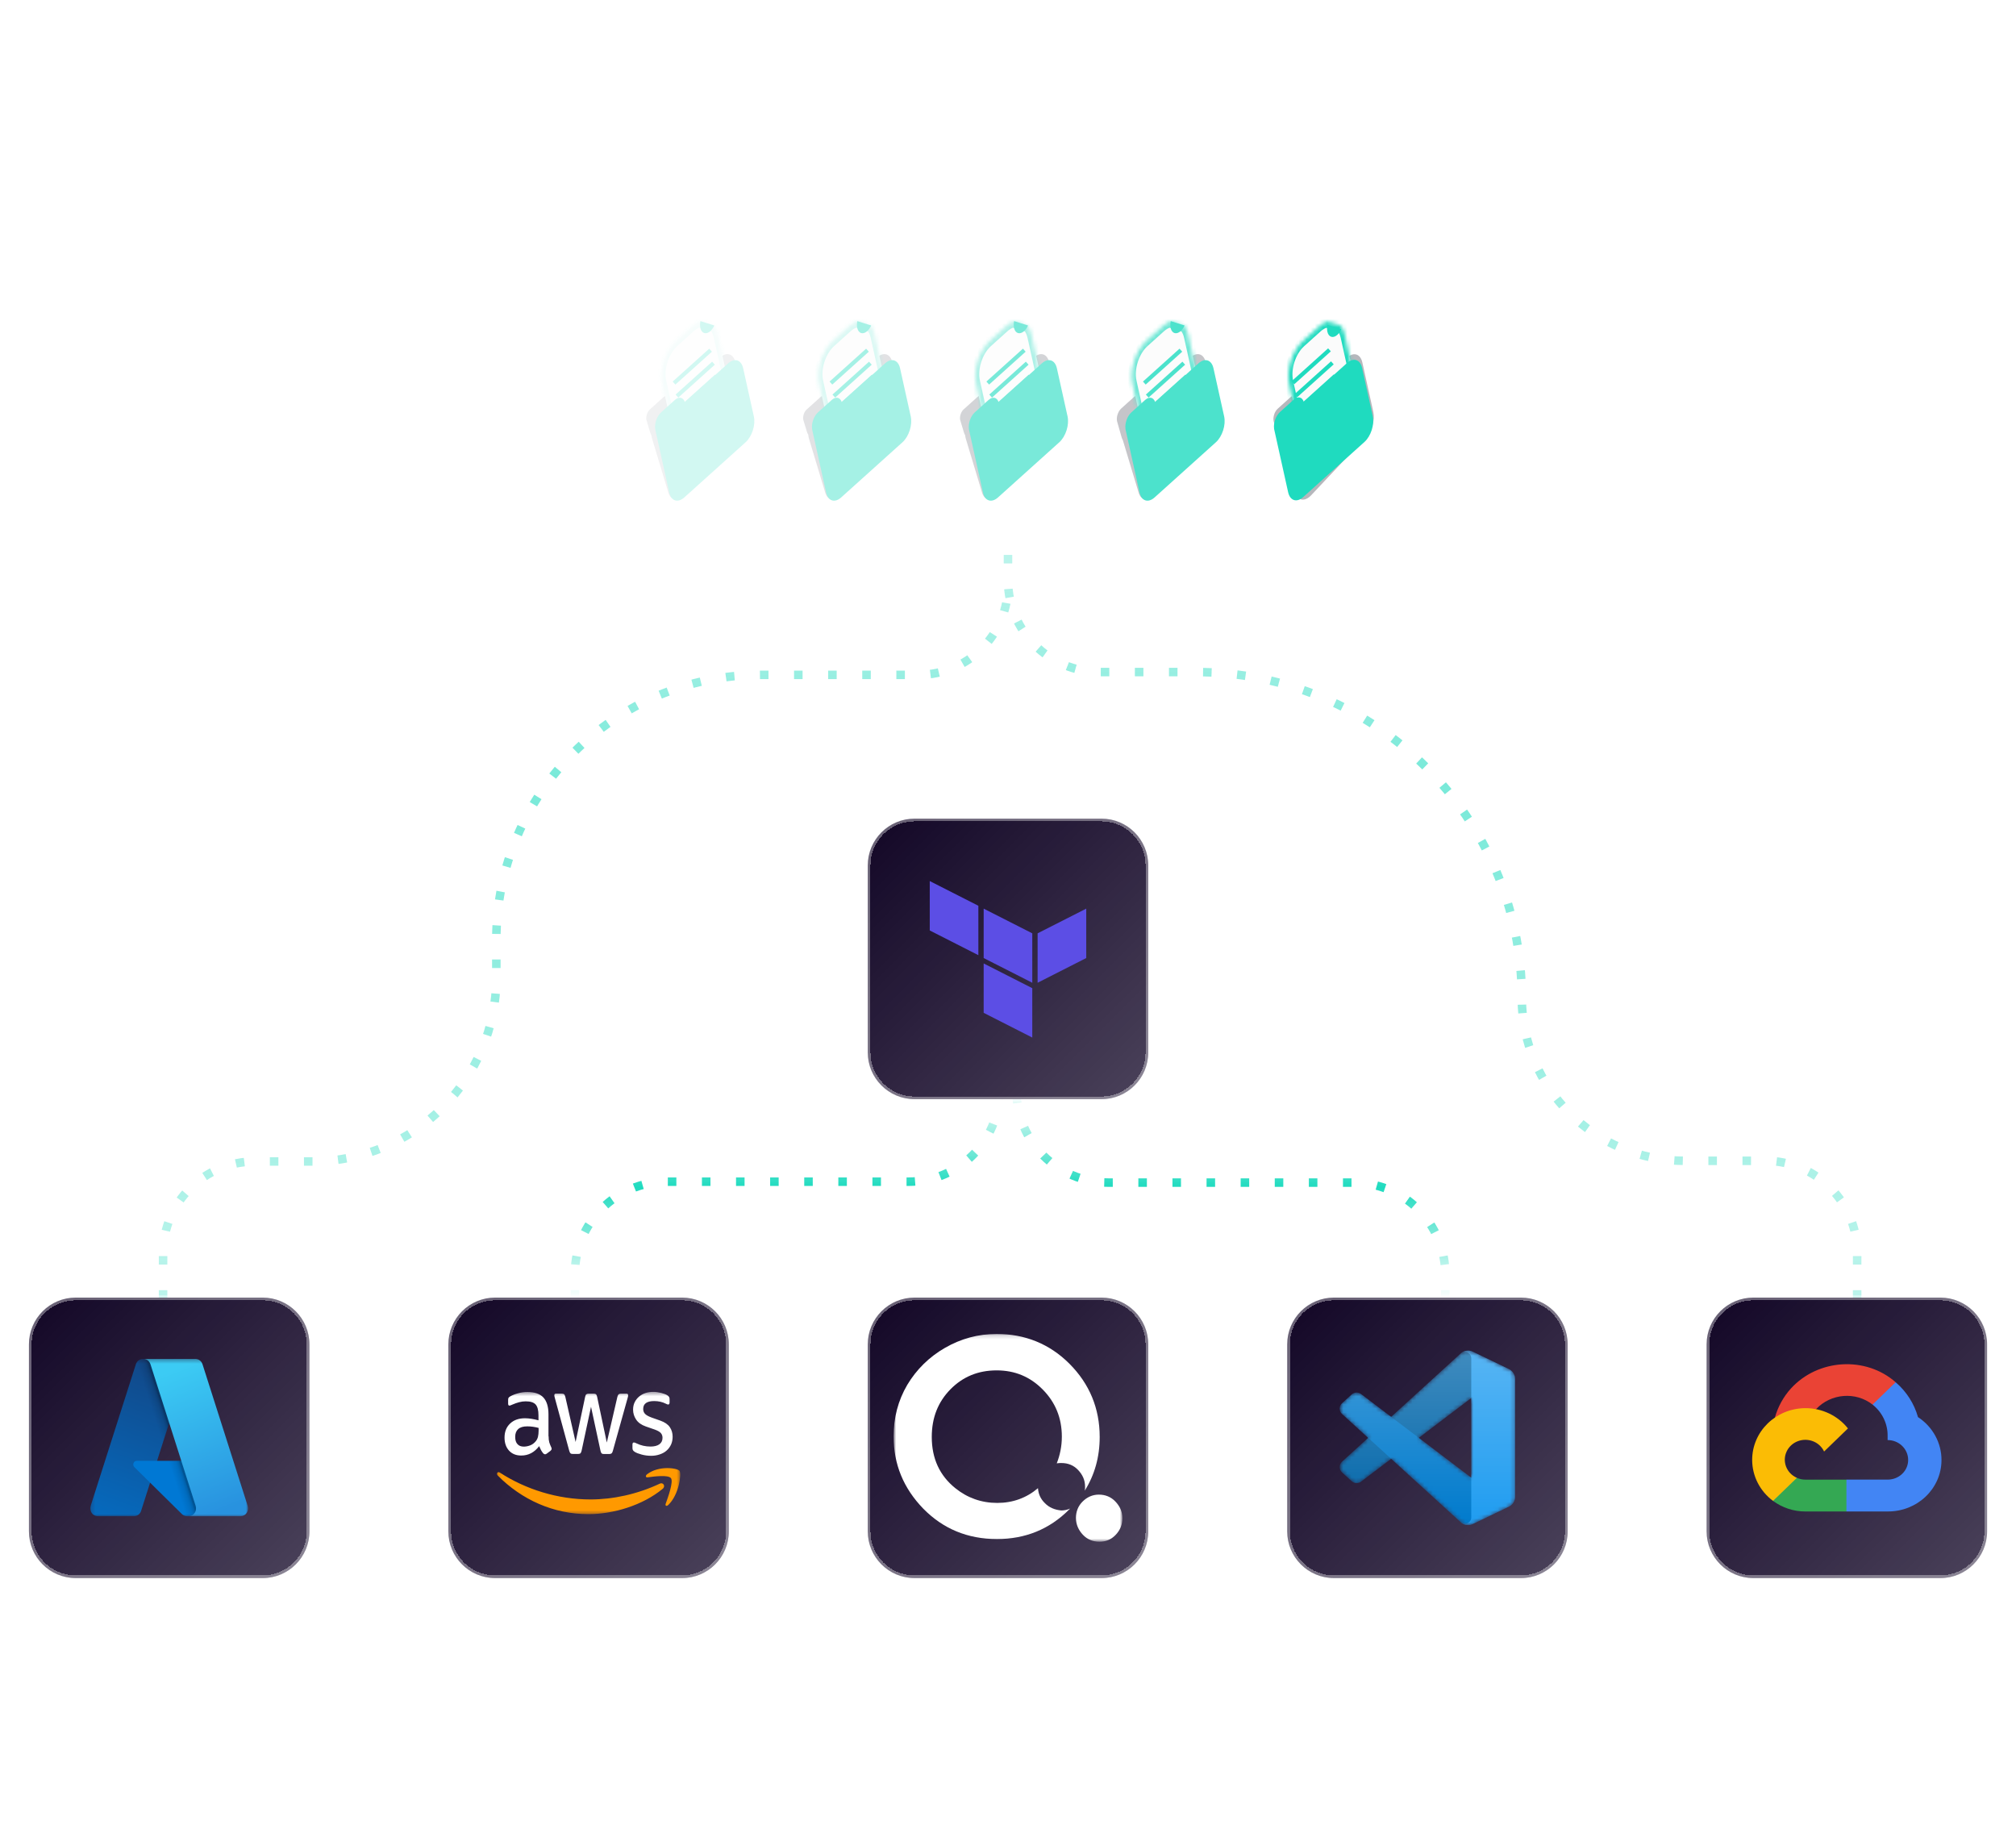
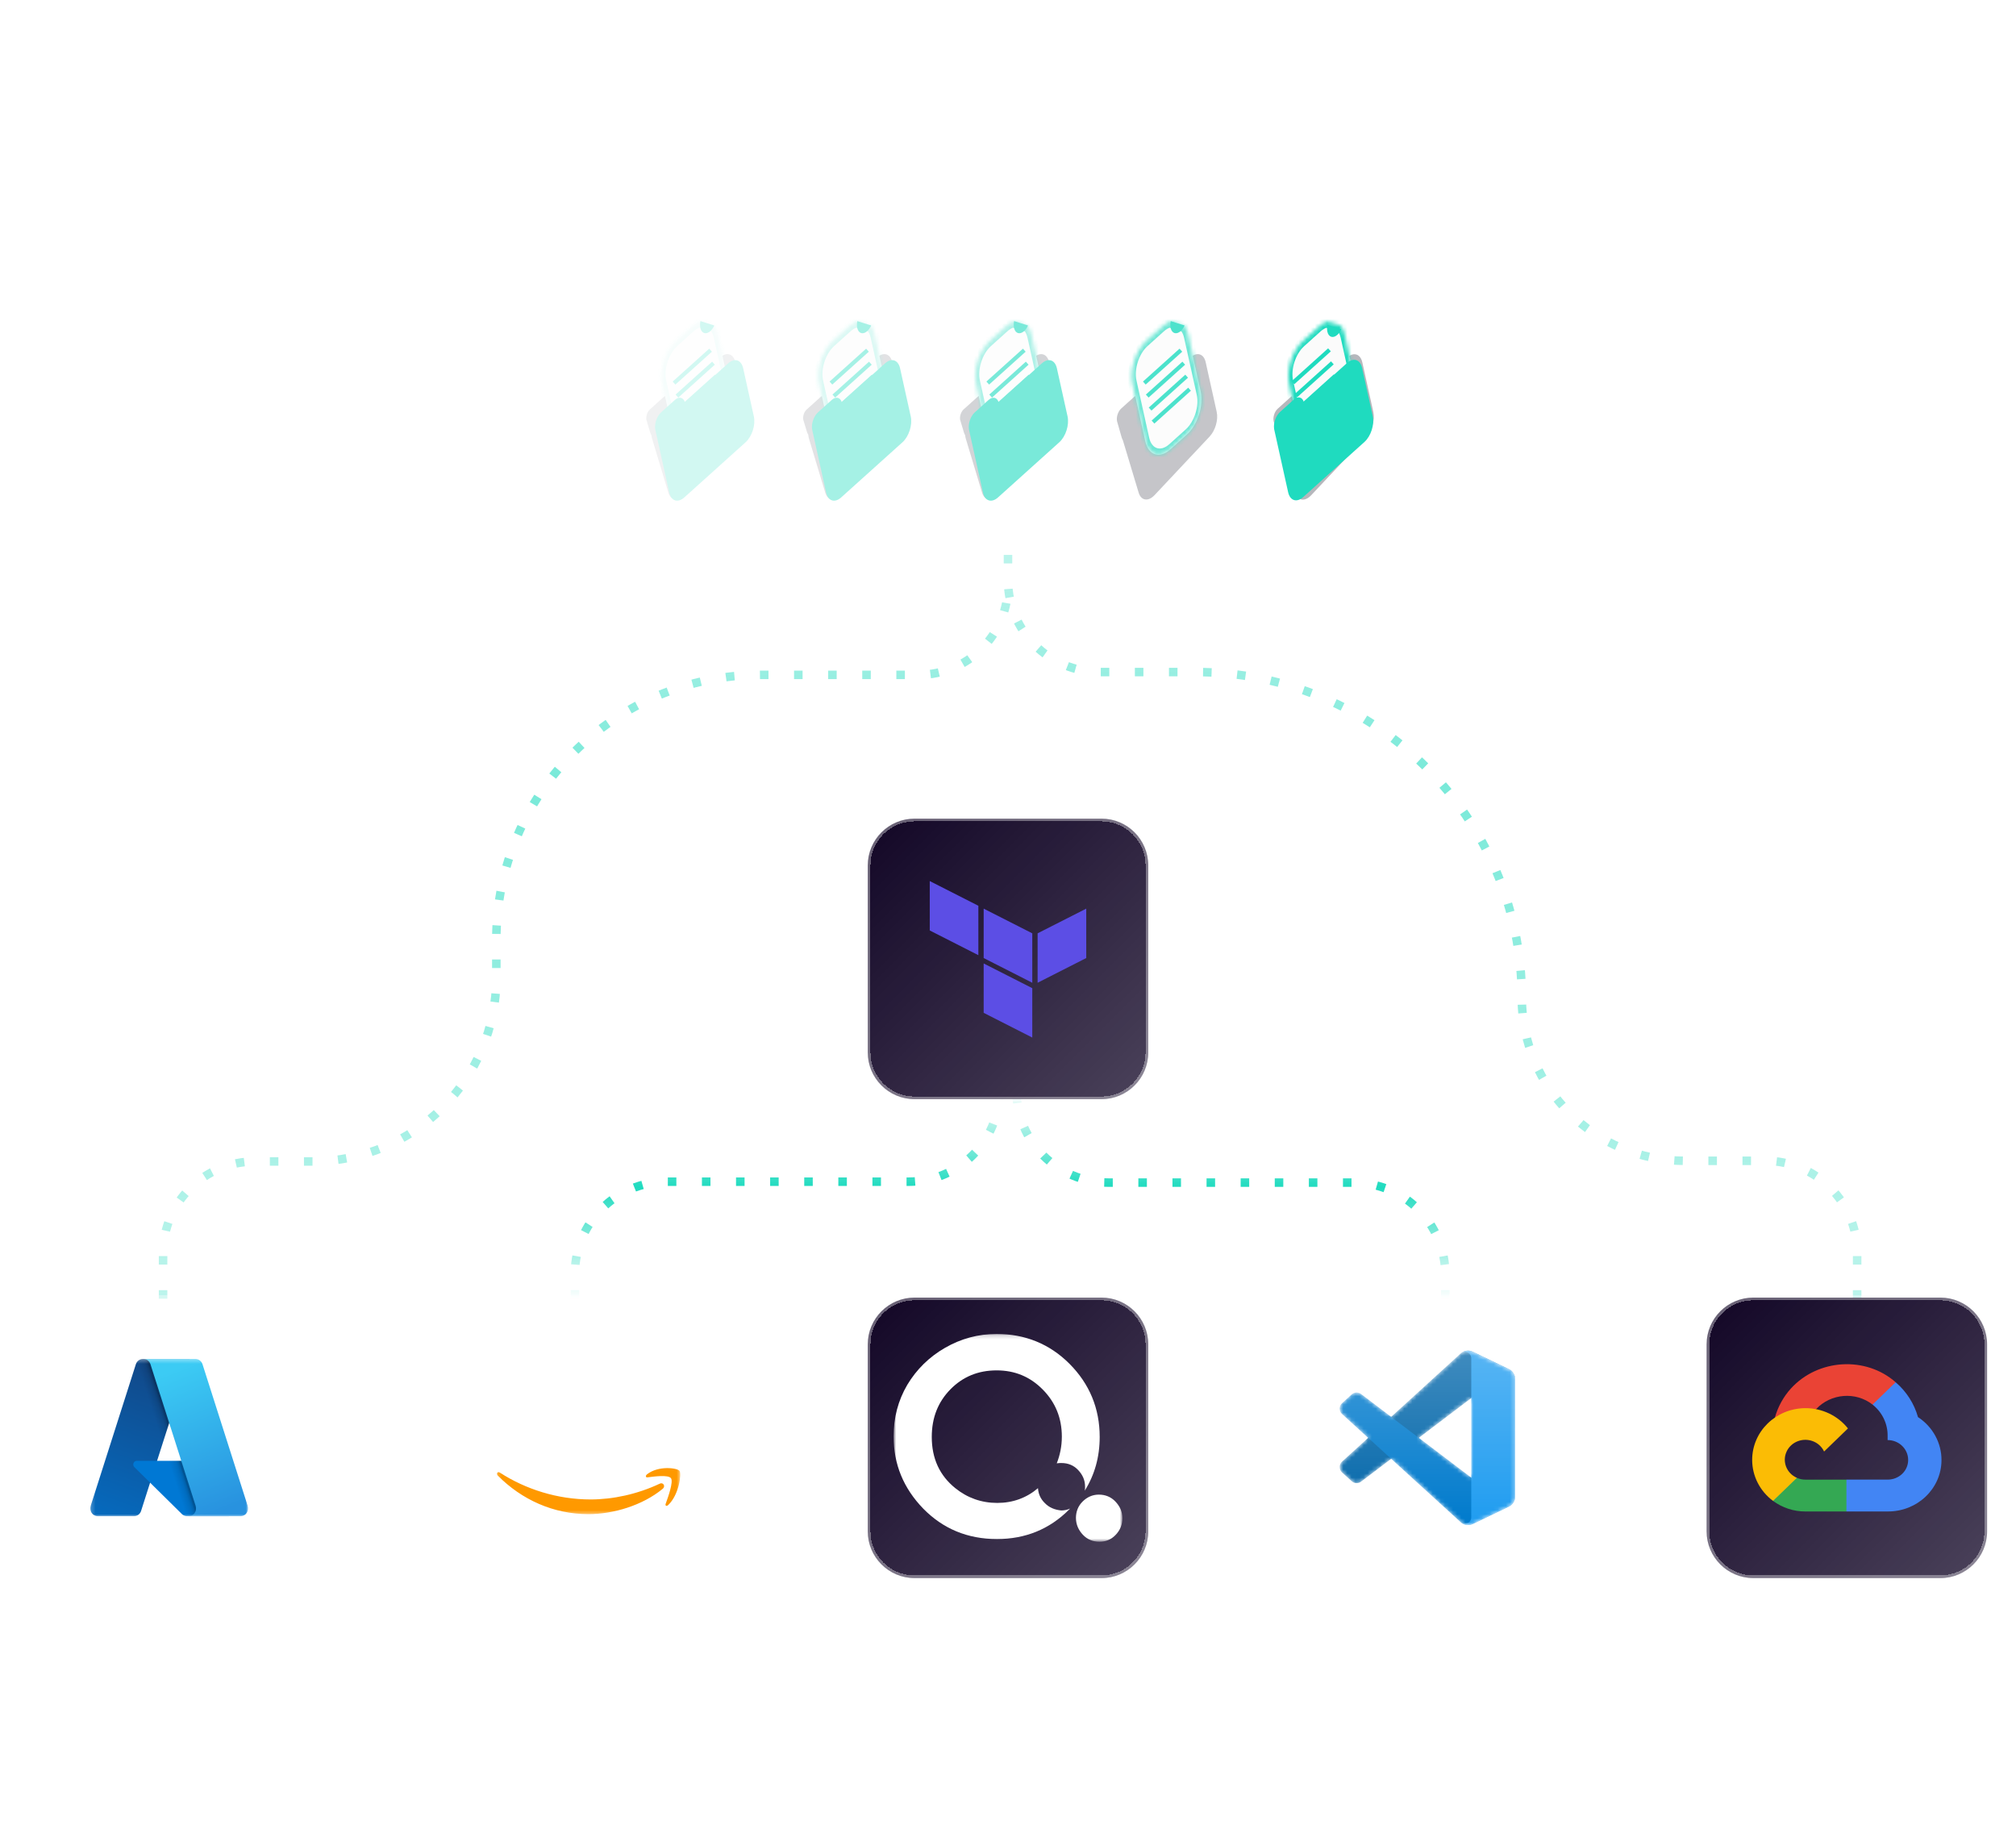
<svg xmlns="http://www.w3.org/2000/svg" width="496" height="448" viewBox="0 0 496 448" fill="none">
  <g clip-path="url(#clip0_3948_72534)">
    <path d="M40.123 319.5V308.339C40.123 295.855 50.243 285.734 62.727 285.734H76.905C101.873 285.734 122.113 265.494 122.113 240.526V231.1C122.113 195.157 151.251 166.019 187.194 166.019H225.986C238.143 166.019 247.998 156.165 247.998 144.008" stroke="url(#paint0_linear_3948_72534)" stroke-width="2.096" stroke-dasharray="2.1 6.29" />
    <path d="M141.451 319.5V313.313C141.451 300.829 151.571 290.708 164.055 290.708H223.517C235.884 290.708 245.91 280.683 245.91 268.315" stroke="url(#paint1_linear_3948_72534)" stroke-width="2.096" stroke-dasharray="2.1 6.29" />
    <path d="M355.593 319.5V313.536C355.593 301.052 345.473 290.931 332.99 290.931H272.706C260.216 290.931 250.09 280.806 250.09 268.315" stroke="url(#paint2_linear_3948_72534)" stroke-width="2.096" stroke-dasharray="2.1 6.29" />
    <path d="M456.918 319.5V308.177C456.918 295.693 446.797 285.572 434.313 285.572H414.49C392.355 285.572 374.41 267.628 374.41 245.492C374.41 201.221 338.521 165.332 294.25 165.332H270.603C258.119 165.332 247.998 155.212 247.998 142.728V134.607" stroke="url(#paint3_linear_3948_72534)" stroke-width="2.096" stroke-dasharray="2.1 6.29" />
    <path d="M248 349.157V134.583" stroke="url(#paint4_linear_3948_72534)" stroke-width="2.096" stroke-dasharray="2.1 6.29" />
    <g filter="url(#filter0_d_3948_72534)">
-       <path d="M7.119 330.721C7.119 324.369 12.268 319.221 18.621 319.221H64.626C70.978 319.221 76.128 324.369 76.128 330.721V376.728C76.128 383.08 70.978 388.229 64.626 388.229H18.621C12.268 388.229 7.119 383.08 7.119 376.728V330.721Z" fill="#120626" />
      <path d="M7.119 330.721C7.119 324.369 12.268 319.221 18.621 319.221H64.626C70.978 319.221 76.128 324.369 76.128 330.721V376.728C76.128 383.08 70.978 388.229 64.626 388.229H18.621C12.268 388.229 7.119 383.08 7.119 376.728V330.721Z" fill="url(#paint5_linear_3948_72534)" />
    </g>
    <g filter="url(#filter1_d_3948_72534)">
      <path d="M7.119 330.721C7.119 324.369 12.268 319.221 18.621 319.221H64.626C70.978 319.221 76.128 324.369 76.128 330.721V376.728C76.128 383.08 70.978 388.229 64.626 388.229H18.621C12.268 388.229 7.119 383.08 7.119 376.728V330.721Z" stroke="white" stroke-opacity="0.36" stroke-width="1.333" shape-rendering="crispEdges" />
    </g>
    <mask id="mask0_3948_72534" style="mask-type:luminance" maskUnits="userSpaceOnUse" x="22" y="334" width="40" height="40">
      <path d="M61.032 334.316H22.215V373.134H61.032V334.316Z" fill="white" />
    </mask>
    <g mask="url(#mask0_3948_72534)">
      <path d="M35.155 334.316H46.642L34.718 371.69C34.595 372.074 34.362 372.408 34.051 372.644C33.739 372.88 33.366 373.008 32.983 373.008H24.043C23.753 373.008 23.467 372.934 23.209 372.794C22.951 372.654 22.727 372.451 22.558 372.201C22.389 371.952 22.278 371.664 22.235 371.36C22.192 371.056 22.218 370.747 22.311 370.455L33.42 335.634C33.542 335.25 33.776 334.916 34.087 334.68C34.398 334.444 34.772 334.316 35.155 334.316Z" fill="url(#paint6_linear_3948_72534)" />
      <path d="M51.846 359.384H33.631C33.462 359.384 33.296 359.438 33.156 359.538C33.016 359.639 32.908 359.782 32.846 359.949C32.784 360.115 32.77 360.298 32.808 360.473C32.845 360.647 32.931 360.806 33.055 360.928L44.76 372.485C45.1 372.821 45.549 373.008 46.015 373.008H56.329L51.846 359.384Z" fill="#0078D4" />
      <path d="M35.157 334.316C34.77 334.314 34.392 334.445 34.079 334.686C33.766 334.928 33.534 335.269 33.418 335.66L22.326 370.423C22.227 370.715 22.196 371.028 22.235 371.335C22.275 371.644 22.384 371.936 22.553 372.189C22.722 372.443 22.946 372.65 23.207 372.792C23.468 372.934 23.757 373.009 24.05 373.008H33.22C33.561 372.943 33.881 372.783 34.145 372.546C34.409 372.308 34.609 372.001 34.724 371.654L36.936 364.758L44.837 372.554C45.168 372.844 45.583 373.004 46.013 373.008H56.288L51.782 359.384L38.644 359.387L46.685 334.316H35.157Z" fill="url(#paint7_linear_3948_72534)" />
      <path d="M49.827 335.632C49.705 335.249 49.472 334.915 49.161 334.68C48.85 334.444 48.477 334.316 48.094 334.316H35.293C36.078 334.316 36.775 334.846 37.026 335.632L48.135 370.454C48.228 370.745 48.254 371.056 48.211 371.36C48.168 371.663 48.057 371.952 47.888 372.201C47.719 372.451 47.496 372.654 47.237 372.794C46.979 372.935 46.693 373.008 46.402 373.008H59.205C59.495 373.008 59.781 372.934 60.039 372.794C60.297 372.654 60.521 372.451 60.69 372.201C60.859 371.952 60.97 371.663 61.013 371.359C61.056 371.056 61.03 370.745 60.937 370.454L49.827 335.632Z" fill="url(#paint8_linear_3948_72534)" />
    </g>
    <g filter="url(#filter2_d_3948_72534)">
-       <path d="M110.307 330.721C110.307 324.369 115.455 319.221 121.807 319.221H167.814C174.166 319.221 179.315 324.369 179.315 330.721V376.728C179.315 383.08 174.166 388.229 167.814 388.229H121.807C115.455 388.229 110.307 383.08 110.307 376.728V330.721Z" fill="#120626" />
      <path d="M110.307 330.721C110.307 324.369 115.455 319.221 121.807 319.221H167.814C174.166 319.221 179.315 324.369 179.315 330.721V376.728C179.315 383.08 174.166 388.229 167.814 388.229H121.807C115.455 388.229 110.307 383.08 110.307 376.728V330.721Z" fill="url(#paint9_linear_3948_72534)" />
    </g>
    <g filter="url(#filter3_d_3948_72534)">
      <path d="M110.307 330.721C110.307 324.369 115.455 319.221 121.807 319.221H167.814C174.166 319.221 179.315 324.369 179.315 330.721V376.728C179.315 383.08 174.166 388.229 167.814 388.229H121.807C115.455 388.229 110.307 383.08 110.307 376.728V330.721Z" stroke="white" stroke-opacity="0.36" stroke-width="1.333" shape-rendering="crispEdges" />
    </g>
    <mask id="mask1_3948_72534" style="mask-type:luminance" maskUnits="userSpaceOnUse" x="122" y="342" width="46" height="31">
      <path d="M167.455 342.403H122.168V372.595H167.455V342.403Z" fill="white" />
    </mask>
    <g mask="url(#mask1_3948_72534)">
      <path d="M134.973 353.342C134.973 353.961 135.033 354.464 135.138 354.831C135.271 355.245 135.431 355.648 135.618 356.036C135.693 356.169 135.722 356.303 135.722 356.421C135.722 356.588 135.633 356.755 135.438 356.922L134.493 357.625C134.358 357.725 134.223 357.775 134.103 357.775C133.953 357.775 133.803 357.692 133.653 357.541C133.451 357.298 133.27 357.035 133.114 356.755C132.963 356.47 132.813 356.152 132.648 355.768C131.479 357.307 130.01 358.077 128.24 358.077C126.98 358.077 125.976 357.675 125.24 356.872C124.506 356.069 124.131 354.998 124.131 353.66C124.131 352.238 124.58 351.084 125.496 350.214C126.41 349.345 127.624 348.909 129.17 348.909C129.68 348.909 130.205 348.96 130.759 349.043C131.314 349.127 131.884 349.261 132.483 349.412V348.19C132.483 346.919 132.244 346.033 131.779 345.514C131.299 344.995 130.489 344.744 129.335 344.744C128.809 344.744 128.269 344.812 127.715 344.962C127.16 345.113 126.621 345.296 126.095 345.531C125.855 345.648 125.676 345.715 125.57 345.748C125.466 345.781 125.39 345.799 125.331 345.799C125.121 345.799 125.016 345.632 125.016 345.28V344.461C125.016 344.193 125.045 343.992 125.121 343.875C125.195 343.758 125.331 343.641 125.54 343.524C126.065 343.223 126.695 342.971 127.43 342.771C128.165 342.553 128.944 342.453 129.769 342.453C131.554 342.453 132.858 342.905 133.698 343.808C134.523 344.711 134.943 346.083 134.943 347.923V353.342H134.973ZM128.885 355.885C129.38 355.885 129.889 355.784 130.429 355.584C130.969 355.383 131.449 355.016 131.853 354.513C132.094 354.196 132.274 353.845 132.363 353.442C132.454 353.041 132.513 352.556 132.513 351.988V351.285C132.058 351.162 131.598 351.067 131.134 351C130.666 350.934 130.195 350.901 129.724 350.9C128.72 350.9 127.985 351.118 127.49 351.57C126.995 352.021 126.755 352.656 126.755 353.493C126.755 354.279 126.935 354.865 127.31 355.266C127.67 355.684 128.195 355.885 128.885 355.885ZM140.926 357.692C140.656 357.692 140.476 357.641 140.357 357.524C140.237 357.423 140.131 357.189 140.042 356.872L136.518 343.942C136.427 343.608 136.382 343.39 136.382 343.272C136.382 343.005 136.502 342.854 136.742 342.854H138.212C138.497 342.854 138.692 342.905 138.796 343.022C138.917 343.122 139.007 343.356 139.096 343.675L141.616 354.747L143.955 343.675C144.03 343.339 144.12 343.122 144.24 343.022C144.36 342.922 144.57 342.855 144.84 342.855H146.04C146.325 342.855 146.52 342.905 146.64 343.022C146.759 343.122 146.864 343.356 146.924 343.675L149.294 354.881L151.887 343.675C151.978 343.339 152.083 343.122 152.187 343.022C152.308 342.922 152.502 342.855 152.773 342.855H154.167C154.407 342.855 154.542 342.989 154.542 343.272C154.542 343.356 154.527 343.441 154.512 343.541C154.497 343.641 154.467 343.775 154.407 343.958L150.793 356.889C150.704 357.223 150.598 357.441 150.478 357.541C150.358 357.641 150.163 357.708 149.909 357.708H148.619C148.334 357.708 148.139 357.658 148.019 357.541C147.899 357.423 147.794 357.207 147.734 356.872L145.409 346.083L143.101 356.855C143.025 357.189 142.936 357.407 142.815 357.524C142.695 357.641 142.485 357.692 142.215 357.692H140.926ZM160.195 358.144C159.416 358.144 158.636 358.042 157.886 357.842C157.136 357.641 156.552 357.423 156.162 357.173C155.921 357.022 155.756 356.855 155.697 356.704C155.639 356.558 155.607 356.398 155.606 356.236V355.383C155.606 355.032 155.727 354.865 155.951 354.865C156.043 354.865 156.135 354.882 156.222 354.915C156.312 354.949 156.446 355.016 156.596 355.083C157.127 355.342 157.679 355.539 158.246 355.668C158.834 355.801 159.431 355.867 160.03 355.869C160.975 355.869 161.71 355.684 162.22 355.317C162.729 354.948 163 354.413 163 353.727C163 353.259 162.865 352.874 162.595 352.556C162.325 352.238 161.815 351.954 161.081 351.686L158.906 350.933C157.811 350.55 157.002 349.98 156.507 349.228C156.012 348.491 155.757 347.672 155.757 346.803C155.757 346.1 155.892 345.481 156.162 344.946C156.431 344.41 156.791 343.942 157.241 343.574C157.692 343.189 158.201 342.905 158.801 342.704C159.401 342.504 160.03 342.419 160.69 342.419C161.02 342.419 161.365 342.437 161.695 342.486C162.04 342.537 162.355 342.604 162.67 342.671C162.97 342.754 163.254 342.838 163.525 342.938C163.795 343.038 164.004 343.139 164.155 343.239C164.364 343.374 164.514 343.507 164.604 343.657C164.694 343.791 164.739 343.975 164.739 344.209V344.995C164.739 345.347 164.62 345.531 164.394 345.531C164.275 345.531 164.079 345.463 163.825 345.33C162.97 344.895 162.01 344.677 160.945 344.677C160.091 344.677 159.416 344.828 158.951 345.146C158.486 345.463 158.246 345.949 158.246 346.634C158.246 347.103 158.396 347.504 158.696 347.823C158.996 348.141 159.551 348.458 160.345 348.742L162.475 349.495C163.554 349.88 164.334 350.415 164.8 351.101C165.264 351.787 165.489 352.573 165.489 353.442C165.489 354.162 165.354 354.814 165.099 355.383C164.829 355.952 164.47 356.454 164.004 356.855C163.539 357.274 162.985 357.574 162.34 357.792C161.665 358.026 160.96 358.144 160.195 358.144Z" fill="white" />
      <path d="M163.032 366.273C158.098 370.338 150.931 372.495 144.768 372.495C136.13 372.495 128.347 368.932 122.469 363.011C122.005 362.543 122.424 361.907 122.978 362.275C129.337 366.39 137.18 368.882 145.293 368.882C150.766 368.882 156.78 367.611 162.312 365.002C163.137 364.583 163.842 365.603 163.032 366.273ZM165.086 363.663C164.457 362.76 160.918 363.228 159.313 363.446C158.834 363.512 158.758 363.044 159.194 362.693C162.012 360.485 166.647 361.121 167.186 361.856C167.726 362.61 167.036 367.778 164.396 370.254C163.992 370.639 163.602 370.438 163.782 369.936C164.381 368.279 165.716 364.55 165.086 363.663Z" fill="#FF9900" />
    </g>
    <g filter="url(#filter4_d_3948_72534)">
      <path d="M213.496 330.721C213.496 324.369 218.646 319.221 224.998 319.221H271.003C277.355 319.221 282.505 324.369 282.505 330.721V376.728C282.505 383.08 277.355 388.229 271.003 388.229H224.998C218.646 388.229 213.496 383.08 213.496 376.728V330.721Z" fill="#120626" />
      <path d="M213.496 330.721C213.496 324.369 218.646 319.221 224.998 319.221H271.003C277.355 319.221 282.505 324.369 282.505 330.721V376.728C282.505 383.08 277.355 388.229 271.003 388.229H224.998C218.646 388.229 213.496 383.08 213.496 376.728V330.721Z" fill="url(#paint10_linear_3948_72534)" />
    </g>
    <g filter="url(#filter5_d_3948_72534)">
      <path d="M213.496 330.721C213.496 324.369 218.646 319.221 224.998 319.221H271.003C277.355 319.221 282.505 324.369 282.505 330.721V376.728C282.505 383.08 277.355 388.229 271.003 388.229H224.998C218.646 388.229 213.496 383.08 213.496 376.728V330.721Z" stroke="white" stroke-opacity="0.36" stroke-width="1.333" shape-rendering="crispEdges" />
    </g>
    <mask id="mask2_3948_72534" style="mask-type:luminance" maskUnits="userSpaceOnUse" x="219" y="328" width="58" height="52">
      <path d="M276.141 328.166H219.855V379.283H276.141V328.166Z" fill="white" />
    </mask>
    <g mask="url(#mask2_3948_72534)">
      <path d="M274.419 369.393C275.515 370.552 276.141 371.866 276.141 373.489C276.141 375.111 275.593 376.425 274.498 377.584C273.402 378.743 272.072 379.283 270.507 379.283C268.941 379.283 267.533 378.743 266.438 377.584C265.342 376.425 264.717 375.034 264.717 373.411C264.717 371.866 265.265 370.475 266.36 369.393C267.456 368.312 268.785 367.693 270.351 367.693C271.915 367.693 273.323 368.234 274.419 369.393Z" fill="white" />
      <path d="M255.379 366.105C252.562 368.501 249.198 369.736 245.364 369.736C241.452 369.736 238.009 368.501 235.035 366.105C231.201 363.014 229.245 358.841 229.245 353.511C229.245 348.72 230.811 344.856 233.862 341.765C236.914 338.675 240.669 337.13 245.208 337.13C249.667 337.13 253.423 338.675 256.553 341.843C259.682 345.011 261.248 348.874 261.248 353.433C261.248 355.828 260.778 357.992 259.996 360.001C260.387 359.923 260.778 359.923 261.169 359.923C262.735 359.923 264.143 360.464 265.238 361.623C266.334 362.782 266.959 364.096 266.959 365.719C266.959 366.105 266.959 366.414 266.882 366.724C269.307 362.86 270.559 358.455 270.559 353.511C270.559 346.479 268.055 340.452 263.125 335.507C258.196 330.562 252.092 328.166 245.208 328.166C240.669 328.166 236.443 329.325 232.532 331.566C228.62 333.806 225.489 336.898 223.221 340.684C220.951 344.547 219.855 348.796 219.855 353.355C219.855 360.232 222.282 366.105 227.133 371.127C231.984 376.073 238.009 378.622 245.285 378.622C252.25 378.622 258.196 376.227 263.047 371.359C263.125 371.282 263.204 371.205 263.281 371.127C262.577 371.437 261.873 371.591 261.091 371.591C259.526 371.437 258.118 370.895 257.022 369.736C256.005 368.732 255.457 367.496 255.379 366.105Z" fill="white" />
    </g>
    <g filter="url(#filter6_d_3948_72534)">
-       <path d="M316.688 330.721C316.688 324.369 321.837 319.221 328.189 319.221H374.194C380.546 319.221 385.696 324.369 385.696 330.721V376.728C385.696 383.08 380.546 388.229 374.194 388.229H328.189C321.837 388.229 316.688 383.08 316.688 376.728V330.721Z" fill="#120626" />
      <path d="M316.688 330.721C316.688 324.369 321.837 319.221 328.189 319.221H374.194C380.546 319.221 385.696 324.369 385.696 330.721V376.728C385.696 383.08 380.546 388.229 374.194 388.229H328.189C321.837 388.229 316.688 383.08 316.688 376.728V330.721Z" fill="url(#paint11_linear_3948_72534)" />
    </g>
    <g filter="url(#filter7_d_3948_72534)">
      <path d="M316.688 330.721C316.688 324.369 321.837 319.221 328.189 319.221H374.194C380.546 319.221 385.696 324.369 385.696 330.721V376.728C385.696 383.08 380.546 388.229 374.194 388.229H328.189C321.837 388.229 316.688 383.08 316.688 376.728V330.721Z" stroke="white" stroke-opacity="0.36" stroke-width="1.333" shape-rendering="crispEdges" />
    </g>
    <mask id="mask3_3948_72534" style="mask-type:alpha" maskUnits="userSpaceOnUse" x="329" y="332" width="44" height="44">
      <path fill-rule="evenodd" clip-rule="evenodd" d="M360.212 374.996C360.555 375.13 360.922 375.191 361.29 375.177C361.658 375.163 362.019 375.073 362.351 374.913L371.232 370.64C371.689 370.42 372.075 370.076 372.344 369.646C372.614 369.216 372.757 368.718 372.757 368.212V339.239C372.757 338.731 372.615 338.234 372.344 337.803C372.075 337.374 371.689 337.029 371.232 336.809L362.351 332.537C361.85 332.296 361.286 332.216 360.736 332.31C360.187 332.402 359.681 332.664 359.288 333.058L342.288 348.568L334.883 342.947C334.549 342.693 334.137 342.564 333.719 342.583C333.299 342.602 332.901 342.767 332.59 343.048L330.216 345.209C330.03 345.377 329.883 345.582 329.781 345.811C329.68 346.039 329.627 346.287 329.627 346.537C329.627 346.788 329.679 347.034 329.78 347.263C329.88 347.493 330.028 347.698 330.214 347.867L336.635 353.725L330.214 359.583C330.029 359.753 329.881 359.957 329.78 360.186C329.68 360.415 329.628 360.663 329.628 360.913C329.628 361.163 329.681 361.41 329.781 361.638C329.883 361.867 330.03 362.073 330.216 362.241L332.59 364.401C332.901 364.683 333.299 364.848 333.719 364.867C334.137 364.885 334.55 364.757 334.885 364.503L342.288 358.882L359.288 374.391C359.551 374.654 359.866 374.86 360.212 374.996ZM361.981 343.933L349.083 353.725L361.981 363.516V343.933Z" fill="white" />
    </mask>
    <g mask="url(#mask3_3948_72534)">
      <path d="M371.232 336.816L362.345 332.537C361.843 332.295 361.279 332.216 360.729 332.309C360.18 332.403 359.673 332.665 359.28 333.058L330.187 359.583C330.003 359.752 329.855 359.958 329.754 360.186C329.653 360.415 329.602 360.663 329.602 360.913C329.602 361.163 329.653 361.41 329.755 361.639C329.856 361.868 330.005 362.073 330.189 362.241L332.566 364.401C332.876 364.684 333.275 364.849 333.695 364.867C334.114 364.886 334.526 364.757 334.86 364.503L369.894 337.925C371.069 337.035 372.758 337.873 372.758 339.348V339.245C372.758 338.737 372.614 338.24 372.345 337.81C372.074 337.381 371.689 337.037 371.232 336.816Z" fill="#0065A9" />
      <g filter="url(#filter8_d_3948_72534)">
        <path d="M371.232 370.633L362.345 374.912C361.843 375.154 361.279 375.234 360.729 375.14C360.18 375.047 359.673 374.786 359.28 374.391L330.187 347.866C330.003 347.698 329.855 347.493 329.754 347.263C329.653 347.034 329.602 346.786 329.602 346.536C329.602 346.286 329.653 346.039 329.755 345.811C329.856 345.582 330.005 345.377 330.189 345.209L332.566 343.048C332.876 342.766 333.275 342.601 333.695 342.582C334.114 342.564 334.526 342.692 334.86 342.946L369.894 369.524C371.069 370.415 372.758 369.577 372.758 368.101V368.205C372.758 368.712 372.614 369.209 372.345 369.639C372.074 370.068 371.689 370.413 371.232 370.633Z" fill="#007ACC" />
      </g>
      <g filter="url(#filter9_d_3948_72534)">
        <path d="M362.345 374.913C361.843 375.155 361.278 375.234 360.73 375.141C360.18 375.047 359.674 374.785 359.279 374.391C360.275 375.386 361.975 374.681 361.975 373.275V334.174C361.975 332.768 360.275 332.063 359.279 333.058C359.674 332.665 360.18 332.403 360.73 332.309C361.278 332.216 361.843 332.295 362.345 332.536L371.231 336.809C371.688 337.029 372.074 337.374 372.345 337.805C372.614 338.234 372.758 338.731 372.758 339.239V368.212C372.758 368.719 372.614 369.217 372.345 369.646C372.074 370.076 371.688 370.421 371.231 370.641L362.345 374.913Z" fill="#1F9CF0" />
      </g>
      <path opacity="0.25" fill-rule="evenodd" clip-rule="evenodd" d="M360.186 374.996C360.529 375.13 360.896 375.191 361.265 375.177C361.632 375.163 361.994 375.074 362.326 374.914L371.205 370.641C371.662 370.421 372.048 370.076 372.318 369.646C372.589 369.216 372.732 368.718 372.732 368.212V339.239C372.732 338.732 372.589 338.234 372.318 337.805C372.048 337.374 371.662 337.029 371.205 336.809L362.326 332.537C361.823 332.296 361.259 332.216 360.71 332.31C360.162 332.404 359.655 332.666 359.261 333.059L342.263 348.568L334.858 342.947C334.524 342.693 334.112 342.565 333.692 342.583C333.273 342.603 332.874 342.767 332.564 343.049L330.189 345.209C330.004 345.377 329.856 345.583 329.755 345.812C329.653 346.04 329.602 346.287 329.602 346.537C329.602 346.788 329.653 347.036 329.754 347.264C329.855 347.493 330.003 347.699 330.187 347.867L336.608 353.725L330.187 359.583C330.003 359.753 329.855 359.957 329.755 360.186C329.653 360.416 329.602 360.663 329.602 360.913C329.602 361.163 329.654 361.411 329.756 361.64C329.856 361.868 330.005 362.073 330.189 362.241L332.565 364.402C332.875 364.683 333.274 364.848 333.692 364.867C334.112 364.886 334.524 364.757 334.858 364.503L342.263 358.882L359.262 374.392C359.525 374.654 359.839 374.86 360.186 374.996ZM361.956 343.933L349.057 353.725L361.956 363.516V343.933Z" fill="url(#paint12_linear_3948_72534)" />
    </g>
    <g filter="url(#filter10_d_3948_72534)">
      <path d="M419.877 330.721C419.877 324.369 425.027 319.221 431.379 319.221H477.385C483.737 319.221 488.886 324.369 488.886 330.721V376.728C488.886 383.08 483.737 388.229 477.385 388.229H431.379C425.027 388.229 419.877 383.08 419.877 376.728V330.721Z" fill="#120626" />
      <path d="M419.877 330.721C419.877 324.369 425.027 319.221 431.379 319.221H477.385C483.737 319.221 488.886 324.369 488.886 330.721V376.728C488.886 383.08 483.737 388.229 477.385 388.229H431.379C425.027 388.229 419.877 383.08 419.877 376.728V330.721Z" fill="url(#paint13_linear_3948_72534)" />
    </g>
    <g filter="url(#filter11_d_3948_72534)">
      <path d="M419.877 330.721C419.877 324.369 425.027 319.221 431.379 319.221H477.385C483.737 319.221 488.886 324.369 488.886 330.721V376.728C488.886 383.08 483.737 388.229 477.385 388.229H431.379C425.027 388.229 419.877 383.08 419.877 376.728V330.721Z" stroke="white" stroke-opacity="0.36" stroke-width="1.333" shape-rendering="crispEdges" />
    </g>
    <path d="M462.068 345.612L466.116 341.695L466.386 340.045C459.007 333.554 447.279 334.29 440.627 341.582C438.779 343.607 437.409 346.131 436.678 348.738L438.128 348.541L446.227 347.248L446.851 346.63C450.454 342.802 456.545 342.287 460.704 345.544L462.068 345.612Z" fill="#EA4335" />
    <path d="M471.884 348.622C470.953 345.307 469.043 342.325 466.386 340.045L460.703 345.544C463.103 347.441 464.47 350.299 464.412 353.296V354.273C467.204 354.273 469.469 356.463 469.469 359.166C469.469 361.868 467.204 364.004 464.412 364.004H454.281L453.287 365.049V370.918L454.281 371.839H464.412C471.677 371.894 477.613 366.294 477.669 359.265C477.703 355.005 475.532 351.01 471.884 348.622Z" fill="#4285F4" />
    <path d="M444.165 371.84H454.28V364.005H444.165C443.445 364.005 442.746 363.855 442.091 363.565L440.655 363.991L436.578 367.91L436.223 369.242C438.51 370.913 441.3 371.853 444.165 371.84Z" fill="#34A853" />
    <path d="M444.167 346.424C436.902 346.465 431.047 352.198 431.09 359.227C431.114 363.153 433.009 366.848 436.225 369.241L442.093 363.564C439.547 362.451 438.416 359.553 439.566 357.09C440.716 354.627 443.712 353.533 446.258 354.646C447.379 355.135 448.278 356.005 448.784 357.09L454.652 351.413C452.156 348.256 448.276 346.409 444.167 346.424Z" fill="#FBBC05" />
    <g filter="url(#filter12_d_3948_72534)">
      <path d="M213.496 212.899C213.496 206.547 218.646 201.397 224.998 201.397H271.003C277.355 201.397 282.505 206.547 282.505 212.899V258.905C282.505 265.257 277.355 270.406 271.003 270.406H224.998C218.646 270.406 213.496 265.257 213.496 258.905V212.899Z" fill="#120626" />
      <path d="M213.496 212.899C213.496 206.547 218.646 201.397 224.998 201.397H271.003C277.355 201.397 282.505 206.547 282.505 212.899V258.905C282.505 265.257 277.355 270.406 271.003 270.406H224.998C218.646 270.406 213.496 265.257 213.496 258.905V212.899Z" fill="url(#paint14_linear_3948_72534)" />
    </g>
    <g filter="url(#filter13_d_3948_72534)">
      <path d="M213.496 212.899C213.496 206.547 218.646 201.397 224.998 201.397H271.003C277.355 201.397 282.505 206.547 282.505 212.899V258.905C282.505 265.257 277.355 270.406 271.003 270.406H224.998C218.646 270.406 213.496 265.257 213.496 258.905V212.899Z" stroke="white" stroke-opacity="0.36" stroke-width="1.333" shape-rendering="crispEdges" />
    </g>
    <path d="M242.014 223.535L253.973 229.609V241.77L242.014 235.689V223.535ZM255.285 229.609V241.77L267.25 235.689V223.535L255.285 229.609ZM228.75 216.75V228.905L240.709 234.985V222.83L228.75 216.75ZM242.014 249.169L253.973 255.25V243.101L242.014 237.021V249.169Z" fill="#5C4EE5" />
    <g filter="url(#filter14_d_3948_72534)">
      <path d="M345.938 68H149.062C141.296 68 135 72.897 135 78.939V124.061C135 130.103 141.296 135 149.062 135H345.938C353.704 135 360 130.103 360 124.061V78.939C360 72.897 353.704 68 345.938 68Z" fill="url(#paint15_linear_3948_72534)" shape-rendering="crispEdges" />
      <path d="M149.062 68.665H345.938C353.502 68.665 359.335 73.41 359.335 78.939V124.061C359.335 129.589 353.502 134.335 345.938 134.335H149.062C141.498 134.335 135.665 129.589 135.665 124.061V78.939C135.665 73.41 141.498 68.665 149.062 68.665Z" stroke="white" stroke-opacity="0.36" stroke-width="1.33" shape-rendering="crispEdges" />
    </g>
    <g opacity="0.2">
      <path fill-rule="evenodd" clip-rule="evenodd" d="M159.893 100.721C159.257 101.293 158.88 102.421 159.035 103.283L159.959 106.373C160.039 106.643 160.145 106.878 160.271 107.078C160.302 107.374 160.357 107.659 160.437 107.928L164.434 121.193C165.034 123.182 166.798 123.46 168.35 121.809L181.889 107.405C183.313 105.89 184.07 103.26 183.639 101.319L180.931 89.113C180.467 87.025 178.806 86.49 177.22 87.917L166.39 97.665C165.653 96.688 164.416 96.65 163.222 97.725L159.893 100.721Z" fill="#B6B7BC" />
      <path fill-rule="evenodd" clip-rule="evenodd" d="M175.628 80.081L172.357 79.054C171.715 79.251 171.048 79.641 170.389 80.234L166.339 83.878C163.696 86.257 162.179 91.007 162.951 94.486L166.07 108.551C166.843 112.03 169.611 112.922 172.254 110.543L176.304 106.899C178.948 104.52 180.465 99.77 179.692 96.291L176.573 82.226C176.375 81.339 176.05 80.621 175.628 80.081Z" fill="#FBFBFB" />
      <mask id="mask4_3948_72534" style="mask-type:luminance" maskUnits="userSpaceOnUse" x="162" y="79" width="18" height="33">
        <g opacity="0.2">
          <path fill-rule="evenodd" clip-rule="evenodd" d="M175.628 80.081L172.357 79.054C171.715 79.251 171.048 79.641 170.389 80.234L166.339 83.878C163.696 86.257 162.179 91.007 162.951 94.486L166.07 108.551C166.843 112.03 169.611 112.922 172.254 110.543L176.304 106.899C178.948 104.52 180.465 99.77 179.692 96.291L176.573 82.226C176.375 81.339 176.05 80.621 175.628 80.081Z" fill="white" />
        </g>
      </mask>
      <g mask="url(#mask4_3948_72534)">
        <path d="M175.629 80.082L176.396 78.78L176.274 78.625L176.108 78.572L175.629 80.082ZM172.358 79.054L172.836 77.545L172.669 77.492L172.481 77.55L172.358 79.054ZM176.108 78.572L172.836 77.545L171.879 80.563L175.151 81.591L176.108 78.572ZM170.659 81.503C171.189 81.027 171.722 80.715 172.236 80.558L172.481 77.55C171.71 77.787 170.91 78.255 170.12 78.965L170.659 81.503ZM166.611 85.147L170.659 81.503L170.12 78.965L166.072 82.609L166.611 85.147ZM163.906 93.612C163.29 90.833 164.5 87.047 166.611 85.147L166.072 82.609C162.896 85.468 161.07 91.181 161.997 95.361L163.906 93.612ZM167.027 107.676L163.906 93.612L161.997 95.361L165.118 109.426L167.027 107.676ZM171.987 109.274C169.868 111.181 167.645 110.465 167.027 107.676L165.118 109.426C166.043 113.596 169.357 114.664 172.526 111.812L171.987 109.274ZM176.035 105.63L171.987 109.274L172.526 111.812L176.574 108.168L176.035 105.63ZM178.74 97.166C179.356 99.944 178.146 103.73 176.035 105.63L176.574 108.168C179.75 105.31 181.576 99.597 180.649 95.416L178.74 97.166ZM175.619 83.101L178.74 97.166L180.649 95.416L177.528 81.352L175.619 83.101ZM174.863 81.383C175.2 81.814 175.461 82.389 175.619 83.101L177.528 81.352C177.293 80.29 176.901 79.427 176.396 78.78L174.863 81.383Z" fill="#1FDBBF" />
      </g>
      <path fill-rule="evenodd" clip-rule="evenodd" d="M172.329 79C172.211 79.581 172.197 80.168 172.311 80.681C172.616 82.056 173.726 82.394 174.77 81.454C175.162 81.101 175.494 80.614 175.739 80.071L172.329 79Z" fill="#1FDBBF" />
      <path d="M165.836 94.238L174.826 86.146" stroke="#1FDBBF" stroke-width="0.997" />
      <path d="M166.549 97.438L175.539 89.346" stroke="#1FDBBF" stroke-width="0.997" />
      <path d="M167.256 100.637L176.246 92.546" stroke="#1FDBBF" stroke-width="0.997" />
      <path d="M167.967 103.837L176.957 95.746" stroke="#1FDBBF" stroke-width="0.997" />
      <path fill-rule="evenodd" clip-rule="evenodd" d="M168.514 98.957L179.133 89.4C180.719 87.972 182.38 88.507 182.843 90.595L185.471 102.439C185.934 104.527 185.024 107.377 183.438 108.804L168.364 122.37C166.778 123.798 165.117 123.263 164.654 121.175L161.189 105.551L161.199 105.541C161.008 104.144 161.62 102.368 162.64 101.451L166.039 98.391C167.058 97.474 168.124 97.74 168.514 98.957Z" fill="#1FDBBF" />
    </g>
    <g opacity="0.4">
      <path fill-rule="evenodd" clip-rule="evenodd" d="M198.457 100.751C197.842 101.305 197.476 102.397 197.625 103.232L198.526 106.218C198.611 106.5 198.724 106.743 198.858 106.945C198.885 107.289 198.945 107.619 199.038 107.928L203.035 121.193C203.633 123.182 205.399 123.46 206.95 121.809L220.489 107.405C221.912 105.89 222.669 103.26 222.238 101.319L219.531 89.113C219.067 87.025 217.406 86.49 215.82 87.917L205.002 97.653C204.278 96.668 203.046 96.621 201.857 97.691L198.457 100.751Z" fill="#B6B7BC" />
      <path fill-rule="evenodd" clip-rule="evenodd" d="M214.23 80.081L210.959 79.054C210.317 79.251 209.65 79.641 208.991 80.234L204.941 83.878C202.298 86.257 200.78 91.007 201.553 94.486L204.672 108.551C205.444 112.03 208.213 112.922 210.856 110.543L214.906 106.899C217.55 104.52 219.066 99.77 218.294 96.291L215.175 82.226C214.977 81.339 214.652 80.621 214.23 80.081Z" fill="#FBFBFB" />
      <mask id="mask5_3948_72534" style="mask-type:luminance" maskUnits="userSpaceOnUse" x="201" y="79" width="18" height="33">
        <g opacity="0.4">
          <path fill-rule="evenodd" clip-rule="evenodd" d="M214.232 80.081L210.96 79.054C210.319 79.251 209.652 79.641 208.993 80.234L204.943 83.878C202.3 86.257 200.782 91.007 201.555 94.486L204.674 108.551C205.446 112.03 208.215 112.922 210.858 110.543L214.908 106.899C217.552 104.52 219.068 99.77 218.296 96.291L215.177 82.226C214.979 81.339 214.654 80.621 214.232 80.081Z" fill="white" />
        </g>
      </mask>
      <g mask="url(#mask5_3948_72534)">
        <path d="M214.231 80.081L214.998 78.78L214.876 78.624L214.709 78.572L214.231 80.081ZM210.959 79.054L211.438 77.545L211.271 77.492L211.082 77.55L210.959 79.054ZM214.709 78.572L211.438 77.545L210.481 80.563L213.753 81.591L214.709 78.572ZM209.261 81.503C209.791 81.027 210.323 80.715 210.838 80.558L211.082 77.55C210.312 77.787 209.512 78.255 208.722 78.965L209.261 81.503ZM205.212 85.147L209.261 81.503L208.722 78.965L204.673 82.609L205.212 85.147ZM202.508 93.611C201.891 90.833 203.101 87.047 205.212 85.147L204.673 82.609C201.497 85.468 199.672 91.181 200.599 95.361L202.508 93.611ZM205.628 107.676L202.508 93.611L200.599 95.361L203.719 109.426L205.628 107.676ZM210.588 109.274C208.47 111.181 206.246 110.465 205.628 107.676L203.719 109.426C204.645 113.596 207.959 114.664 211.127 111.812L210.588 109.274ZM214.637 105.63L210.588 109.274L211.127 111.812L215.176 108.168L214.637 105.63ZM217.341 97.166C217.958 99.944 216.748 103.73 214.637 105.63L215.176 108.168C218.352 105.31 220.177 99.597 219.25 95.416L217.341 97.166ZM214.221 83.101L217.341 97.166L219.25 95.416L216.13 81.352L214.221 83.101ZM213.464 81.383C213.802 81.814 214.063 82.389 214.221 83.101L216.13 81.352C215.895 80.29 215.503 79.427 214.998 78.78L213.464 81.383Z" fill="#1FDBBF" />
      </g>
      <path fill-rule="evenodd" clip-rule="evenodd" d="M210.928 79C210.811 79.582 210.796 80.168 210.91 80.681C211.215 82.056 212.326 82.394 213.37 81.454C213.762 81.101 214.093 80.614 214.338 80.071L210.928 79Z" fill="#1FDBBF" />
      <path d="M204.436 94.238L213.426 86.147" stroke="#1FDBBF" stroke-width="0.997" />
      <path d="M205.148 97.438L214.139 89.346" stroke="#1FDBBF" stroke-width="0.997" />
      <path d="M205.855 100.637L214.846 92.546" stroke="#1FDBBF" stroke-width="0.997" />
      <path d="M206.57 103.837L215.561 95.746" stroke="#1FDBBF" stroke-width="0.997" />
-       <path fill-rule="evenodd" clip-rule="evenodd" d="M207.114 98.957L217.733 89.4C219.319 87.972 220.98 88.507 221.443 90.595L224.071 102.439C224.533 104.527 223.623 107.377 222.037 108.804L206.964 122.37C205.378 123.798 203.717 123.263 203.254 121.175L199.788 105.551L199.799 105.541C199.607 104.144 200.22 102.368 201.24 101.45L204.638 98.391C205.658 97.474 206.723 97.74 207.114 98.957Z" fill="#1FDBBF" />
+       <path fill-rule="evenodd" clip-rule="evenodd" d="M207.114 98.957L217.733 89.4C219.319 87.972 220.98 88.507 221.443 90.595L224.071 102.439C224.533 104.527 223.623 107.377 222.037 108.804L206.964 122.37C205.378 123.798 203.717 123.263 203.254 121.175L199.788 105.551C199.607 104.144 200.22 102.368 201.24 101.45L204.638 98.391C205.658 97.474 206.723 97.74 207.114 98.957Z" fill="#1FDBBF" />
    </g>
    <g opacity="0.6">
      <path fill-rule="evenodd" clip-rule="evenodd" d="M237.08 100.719C236.445 101.29 236.069 102.417 236.224 103.277L237.146 106.362C237.226 106.628 237.328 106.859 237.451 107.055C237.482 107.36 237.538 107.653 237.62 107.928L241.617 121.193C242.216 123.182 243.982 123.46 245.533 121.809L259.072 107.405C260.495 105.89 261.251 103.26 260.821 101.319L258.114 89.113C257.65 87.025 255.989 86.49 254.403 87.917L243.577 97.66C242.841 96.685 241.604 96.647 240.411 97.722L237.08 100.719Z" fill="#B6B7BC" />
      <path fill-rule="evenodd" clip-rule="evenodd" d="M252.812 80.081L249.541 79.054C248.899 79.251 248.232 79.641 247.573 80.234L243.523 83.878C240.88 86.257 239.362 91.007 240.135 94.486L243.254 108.551C244.026 112.03 246.795 112.922 249.438 110.543L253.488 106.899C256.132 104.52 257.648 99.77 256.876 96.291L253.757 82.226C253.559 81.339 253.234 80.621 252.812 80.081Z" fill="#FBFBFB" />
      <mask id="mask6_3948_72534" style="mask-type:luminance" maskUnits="userSpaceOnUse" x="239" y="79" width="19" height="33">
        <g opacity="0.6">
          <path fill-rule="evenodd" clip-rule="evenodd" d="M252.812 80.081L249.541 79.054C248.899 79.251 248.232 79.641 247.573 80.234L243.523 83.878C240.88 86.257 239.362 91.007 240.135 94.486L243.254 108.551C244.026 112.03 246.795 112.922 249.438 110.543L253.488 106.899C256.132 104.52 257.648 99.77 256.876 96.291L253.757 82.226C253.559 81.339 253.234 80.621 252.812 80.081Z" fill="white" />
        </g>
      </mask>
      <g mask="url(#mask6_3948_72534)">
        <path d="M252.813 80.081L253.58 78.78L253.458 78.625L253.291 78.572L252.813 80.081ZM249.541 79.054L250.02 77.544L249.853 77.492L249.664 77.55L249.541 79.054ZM253.291 78.572L250.02 77.544L249.063 80.563L252.335 81.591L253.291 78.572ZM247.843 81.503C248.371 81.027 248.905 80.715 249.42 80.558L249.664 77.55C248.894 77.787 248.094 78.255 247.304 78.965L247.843 81.503ZM243.794 85.147L247.843 81.503L247.304 78.965L243.255 82.609L243.794 85.147ZM241.09 93.611C240.473 90.833 241.683 87.047 243.794 85.147L243.255 82.609C240.079 85.468 238.254 91.181 239.181 95.361L241.09 93.611ZM244.21 107.676L241.09 93.611L239.181 95.361L242.301 109.426L244.21 107.676ZM249.17 109.274C247.052 111.181 244.828 110.465 244.21 107.676L242.301 109.426C243.227 113.596 246.541 114.664 249.709 111.812L249.17 109.274ZM253.219 105.63L249.17 109.274L249.709 111.812L253.758 108.168L253.219 105.63ZM255.923 97.166C256.54 99.944 255.33 103.73 253.219 105.63L253.758 108.168C256.934 105.31 258.759 99.597 257.832 95.416L255.923 97.166ZM252.803 83.101L255.923 97.166L257.832 95.416L254.712 81.352L252.803 83.101ZM252.046 81.383C252.384 81.814 252.645 82.389 252.803 83.101L254.712 81.352C254.477 80.29 254.085 79.427 253.58 78.78L252.046 81.383Z" fill="#1FDBBF" />
      </g>
      <path fill-rule="evenodd" clip-rule="evenodd" d="M249.512 79C249.395 79.582 249.38 80.168 249.494 80.681C249.799 82.056 250.91 82.394 251.954 81.454C252.346 81.101 252.677 80.614 252.922 80.071L249.512 79Z" fill="#1FDBBF" />
      <path d="M243.021 94.238L252.012 86.147" stroke="#1FDBBF" stroke-width="0.997" />
      <path d="M243.732 97.438L252.723 89.346" stroke="#1FDBBF" stroke-width="0.997" />
      <path d="M244.439 100.637L253.43 92.546" stroke="#1FDBBF" stroke-width="0.997" />
      <path d="M245.152 103.837L254.143 95.746" stroke="#1FDBBF" stroke-width="0.997" />
      <path fill-rule="evenodd" clip-rule="evenodd" d="M245.697 98.957L256.316 89.4C257.902 87.972 259.563 88.507 260.026 90.595L262.654 102.439C263.116 104.527 262.206 107.377 260.62 108.804L245.547 122.371C243.96 123.798 242.299 123.263 241.837 121.175L238.37 105.551L238.38 105.542C238.19 104.144 238.803 102.368 239.823 101.451L243.221 98.392C244.241 97.474 245.306 97.74 245.697 98.957Z" fill="#1FDBBF" />
    </g>
    <g opacity="0.8">
      <path fill-rule="evenodd" clip-rule="evenodd" d="M275.847 100.501C275.079 101.192 274.625 102.558 274.821 103.595L275.897 107.377L275.945 107.548C276.028 107.836 276.134 108.09 276.261 108.308L280.141 121.192C280.741 123.181 282.505 123.459 284.058 121.808L297.596 107.404C299.02 105.889 299.777 103.259 299.346 101.318L296.638 89.112C296.175 87.024 294.514 86.489 292.928 87.916L282.102 97.659C281.367 96.684 280.13 96.646 278.936 97.721L275.847 100.501Z" fill="#B6B7BC" />
      <path fill-rule="evenodd" clip-rule="evenodd" d="M291.335 80.081L288.064 79.054C287.422 79.251 286.755 79.641 286.096 80.234L282.046 83.878C279.403 86.257 277.886 91.007 278.658 94.486L281.777 108.551C282.55 112.03 285.318 112.922 287.961 110.543L292.011 106.899C294.655 104.52 296.172 99.77 295.399 96.291L292.28 82.226C292.084 81.339 291.757 80.621 291.335 80.081Z" fill="#FBFBFB" />
      <mask id="mask7_3948_72534" style="mask-type:luminance" maskUnits="userSpaceOnUse" x="278" y="79" width="18" height="33">
        <g opacity="0.8">
          <path fill-rule="evenodd" clip-rule="evenodd" d="M291.335 80.081L288.064 79.054C287.422 79.251 286.755 79.641 286.096 80.234L282.046 83.878C279.403 86.257 277.886 91.007 278.658 94.486L281.777 108.551C282.55 112.03 285.318 112.922 287.961 110.543L292.011 106.899C294.655 104.52 296.172 99.77 295.399 96.291L292.28 82.226C292.084 81.339 291.757 80.621 291.335 80.081Z" fill="white" />
        </g>
      </mask>
      <g mask="url(#mask7_3948_72534)">
        <path d="M291.335 80.082L292.101 78.78L291.98 78.625L291.813 78.572L291.335 80.082ZM288.063 79.054L288.541 77.545L288.374 77.492L288.186 77.55L288.063 79.054ZM291.813 78.572L288.541 77.545L287.585 80.563L290.856 81.591L291.813 78.572ZM286.364 81.503C286.894 81.027 287.428 80.715 287.941 80.558L288.186 77.55C287.415 77.787 286.615 78.255 285.825 78.965L286.364 81.503ZM282.316 85.147L286.364 81.503L285.825 78.965L281.777 82.609L282.316 85.147ZM279.611 93.612C278.995 90.833 280.205 87.047 282.316 85.147L281.777 82.609C278.601 85.468 276.775 91.181 277.702 95.361L279.611 93.612ZM282.732 107.676L279.611 93.612L277.702 95.361L280.823 109.426L282.732 107.676ZM287.692 109.274C285.573 111.181 283.35 110.465 282.732 107.676L280.823 109.426C281.748 113.596 285.063 114.664 288.231 111.812L287.692 109.274ZM291.74 105.63L287.692 109.274L288.231 111.812L292.279 108.168L291.74 105.63ZM294.445 97.166C295.061 99.944 293.851 103.73 291.74 105.63L292.279 108.168C295.455 105.31 297.281 99.597 296.354 95.416L294.445 97.166ZM291.324 83.101L294.445 97.166L296.354 95.416L293.233 81.352L291.324 83.101ZM290.568 81.383C290.905 81.814 291.166 82.389 291.324 83.101L293.233 81.352C292.998 80.29 292.606 79.427 292.101 78.78L290.568 81.383Z" fill="#1FDBBF" />
      </g>
      <path fill-rule="evenodd" clip-rule="evenodd" d="M288.034 79C287.917 79.581 287.901 80.168 288.015 80.681C288.32 82.056 289.431 82.394 290.475 81.454C290.867 81.101 291.199 80.614 291.443 80.071L288.034 79Z" fill="#1FDBBF" />
      <path d="M281.541 94.238L290.532 86.146" stroke="#1FDBBF" stroke-width="0.997" />
      <path d="M282.254 97.438L291.244 89.346" stroke="#1FDBBF" stroke-width="0.997" />
      <path d="M282.961 100.637L291.951 92.546" stroke="#1FDBBF" stroke-width="0.997" />
      <path d="M283.676 103.837L292.666 95.746" stroke="#1FDBBF" stroke-width="0.997" />
-       <path fill-rule="evenodd" clip-rule="evenodd" d="M284.223 98.957L294.842 89.4C296.428 87.972 298.089 88.507 298.552 90.595L301.18 102.439C301.643 104.527 300.733 107.377 299.147 108.804L284.073 122.37C282.487 123.798 280.826 123.263 280.363 121.175L276.898 105.551L276.908 105.541C276.717 104.144 277.329 102.368 278.349 101.45L281.748 98.391C282.767 97.474 283.833 97.74 284.223 98.957Z" fill="#1FDBBF" />
    </g>
    <path fill-rule="evenodd" clip-rule="evenodd" d="M314.345 100.563C313.598 101.236 313.156 102.566 313.344 103.576L314.398 107.253L314.421 107.337C314.496 107.599 314.592 107.832 314.703 108.036L318.675 121.222C319.275 123.211 321.039 123.489 322.592 121.838L336.13 107.434C337.554 105.919 338.311 103.288 337.88 101.348L335.172 89.141C334.709 87.054 333.048 86.519 331.462 87.946L320.637 97.689C319.901 96.714 318.665 96.676 317.47 97.751L314.345 100.563Z" fill="#B6B7BC" />
    <path fill-rule="evenodd" clip-rule="evenodd" d="M329.868 80.11L326.597 79.082C325.956 79.279 325.289 79.669 324.629 80.263L320.579 83.907C317.936 86.286 316.42 91.035 317.191 94.515L320.312 108.58C321.084 112.059 323.852 112.951 326.496 110.572L330.544 106.928C333.188 104.548 334.706 99.799 333.934 96.32L330.813 82.255C330.617 81.368 330.29 80.649 329.868 80.11Z" fill="#FBFBFB" />
    <mask id="mask8_3948_72534" style="mask-type:luminance" maskUnits="userSpaceOnUse" x="316" y="79" width="19" height="33">
      <path fill-rule="evenodd" clip-rule="evenodd" d="M329.868 80.11L326.597 79.082C325.956 79.279 325.289 79.669 324.629 80.263L320.579 83.907C317.936 86.286 316.42 91.035 317.191 94.515L320.312 108.58C321.084 112.059 323.852 112.951 326.496 110.572L330.544 106.928C333.188 104.548 334.706 99.799 333.934 96.32L330.813 82.255C330.617 81.368 330.29 80.649 329.868 80.11Z" fill="white" />
    </mask>
    <g mask="url(#mask8_3948_72534)">
      <path d="M329.87 80.11L330.636 78.809L330.515 78.653L330.348 78.601L329.87 80.11ZM326.598 79.083L327.076 77.573L326.909 77.521L326.721 77.579L326.598 79.083ZM330.348 78.601L327.076 77.573L326.12 80.592L329.393 81.62L330.348 78.601ZM324.899 81.532C325.429 81.056 325.963 80.744 326.476 80.586L326.721 77.579C325.95 77.816 325.15 78.284 324.36 78.994L324.899 81.532ZM320.851 85.176L324.899 81.532L324.36 78.994L320.312 82.638L320.851 85.176ZM318.147 93.64C317.53 90.862 318.74 87.076 320.851 85.176L320.312 82.638C317.136 85.497 315.311 91.209 316.237 95.39L318.147 93.64ZM321.267 107.705L318.147 93.64L316.237 95.39L319.358 109.455L321.267 107.705ZM326.227 109.303C324.108 111.21 321.885 110.494 321.267 107.705L319.358 109.455C320.283 113.625 323.598 114.693 326.766 111.841L326.227 109.303ZM330.276 105.659L326.227 109.303L326.766 111.841L330.815 108.197L330.276 105.659ZM332.98 97.195C333.596 99.973 332.386 103.759 330.276 105.659L330.815 108.197C333.991 105.338 335.816 99.626 334.889 95.445L332.98 97.195ZM329.859 83.13L332.98 97.195L334.889 95.445L331.769 81.38L329.859 83.13ZM329.104 81.412C329.441 81.843 329.702 82.418 329.859 83.13L331.769 81.38C331.533 80.319 331.142 79.456 330.636 78.809L329.104 81.412Z" fill="#1FDBBF" />
    </g>
    <path fill-rule="evenodd" clip-rule="evenodd" d="M326.593 79.917C326.475 80.498 326.46 81.085 326.574 81.598C326.879 82.973 327.989 83.311 329.034 82.371C329.425 82.018 329.757 81.531 330.002 80.988L326.593 79.917Z" fill="#1FDBBF" />
    <path d="M318.104 94.156L327.094 86.064" stroke="#1FDBBF" stroke-width="0.997" />
    <path d="M318.814 97.355L327.805 89.263" stroke="#1FDBBF" stroke-width="0.997" />
    <path d="M319.521 100.555L328.512 92.463" stroke="#1FDBBF" stroke-width="0.997" />
    <path d="M320.234 103.754L329.225 95.663" stroke="#1FDBBF" stroke-width="0.997" />
    <path fill-rule="evenodd" clip-rule="evenodd" d="M320.781 98.875L331.4 89.317C332.986 87.89 334.647 88.425 335.112 90.513L337.738 102.357C338.202 104.445 337.291 107.294 335.705 108.722L320.631 122.288C319.045 123.716 317.384 123.18 316.921 121.093L313.456 105.468L313.466 105.459C313.276 104.061 313.888 102.286 314.907 101.368L318.306 98.309C319.326 97.391 320.391 97.657 320.781 98.875Z" fill="#1FDBBF" />
  </g>
  <defs>
    <filter id="filter0_d_3948_72534" x="-16.881" y="295.221" width="117.008" height="117.009" filterUnits="userSpaceOnUse" color-interpolation-filters="sRGB">
      <feFlood flood-opacity="0" result="BackgroundImageFix" />
      <feColorMatrix in="SourceAlpha" type="matrix" values="0 0 0 0 0 0 0 0 0 0 0 0 0 0 0 0 0 0 127 0" result="hardAlpha" />
      <feOffset />
      <feGaussianBlur stdDeviation="12" />
      <feComposite in2="hardAlpha" operator="out" />
      <feColorMatrix type="matrix" values="0 0 0 0 0.725 0 0 0 0 0.106 0 0 0 0 1 0 0 0 0.6 0" />
      <feBlend mode="normal" in2="BackgroundImageFix" result="effect1_dropShadow_3948_72534" />
      <feBlend mode="normal" in="SourceGraphic" in2="effect1_dropShadow_3948_72534" result="shape" />
    </filter>
    <filter id="filter1_d_3948_72534" x="-28.147" y="283.954" width="139.542" height="139.542" filterUnits="userSpaceOnUse" color-interpolation-filters="sRGB">
      <feFlood flood-opacity="0" result="BackgroundImageFix" />
      <feColorMatrix in="SourceAlpha" type="matrix" values="0 0 0 0 0 0 0 0 0 0 0 0 0 0 0 0 0 0 127 0" result="hardAlpha" />
      <feOffset />
      <feGaussianBlur stdDeviation="17.3" />
      <feComposite in2="hardAlpha" operator="out" />
      <feColorMatrix type="matrix" values="0 0 0 0 0.122 0 0 0 0 0.859 0 0 0 0 0.749 0 0 0 0.4 0" />
      <feBlend mode="normal" in2="BackgroundImageFix" result="effect1_dropShadow_3948_72534" />
      <feBlend mode="normal" in="SourceGraphic" in2="effect1_dropShadow_3948_72534" result="shape" />
    </filter>
    <filter id="filter2_d_3948_72534" x="86.307" y="295.221" width="117.008" height="117.009" filterUnits="userSpaceOnUse" color-interpolation-filters="sRGB">
      <feFlood flood-opacity="0" result="BackgroundImageFix" />
      <feColorMatrix in="SourceAlpha" type="matrix" values="0 0 0 0 0 0 0 0 0 0 0 0 0 0 0 0 0 0 127 0" result="hardAlpha" />
      <feOffset />
      <feGaussianBlur stdDeviation="12" />
      <feComposite in2="hardAlpha" operator="out" />
      <feColorMatrix type="matrix" values="0 0 0 0 0.725 0 0 0 0 0.106 0 0 0 0 1 0 0 0 0.6 0" />
      <feBlend mode="normal" in2="BackgroundImageFix" result="effect1_dropShadow_3948_72534" />
      <feBlend mode="normal" in="SourceGraphic" in2="effect1_dropShadow_3948_72534" result="shape" />
    </filter>
    <filter id="filter3_d_3948_72534" x="75.041" y="283.954" width="139.542" height="139.542" filterUnits="userSpaceOnUse" color-interpolation-filters="sRGB">
      <feFlood flood-opacity="0" result="BackgroundImageFix" />
      <feColorMatrix in="SourceAlpha" type="matrix" values="0 0 0 0 0 0 0 0 0 0 0 0 0 0 0 0 0 0 127 0" result="hardAlpha" />
      <feOffset />
      <feGaussianBlur stdDeviation="17.3" />
      <feComposite in2="hardAlpha" operator="out" />
      <feColorMatrix type="matrix" values="0 0 0 0 0.122 0 0 0 0 0.859 0 0 0 0 0.749 0 0 0 0.4 0" />
      <feBlend mode="normal" in2="BackgroundImageFix" result="effect1_dropShadow_3948_72534" />
      <feBlend mode="normal" in="SourceGraphic" in2="effect1_dropShadow_3948_72534" result="shape" />
    </filter>
    <filter id="filter4_d_3948_72534" x="189.496" y="295.221" width="117.008" height="117.009" filterUnits="userSpaceOnUse" color-interpolation-filters="sRGB">
      <feFlood flood-opacity="0" result="BackgroundImageFix" />
      <feColorMatrix in="SourceAlpha" type="matrix" values="0 0 0 0 0 0 0 0 0 0 0 0 0 0 0 0 0 0 127 0" result="hardAlpha" />
      <feOffset />
      <feGaussianBlur stdDeviation="12" />
      <feComposite in2="hardAlpha" operator="out" />
      <feColorMatrix type="matrix" values="0 0 0 0 0.725 0 0 0 0 0.106 0 0 0 0 1 0 0 0 0.6 0" />
      <feBlend mode="normal" in2="BackgroundImageFix" result="effect1_dropShadow_3948_72534" />
      <feBlend mode="normal" in="SourceGraphic" in2="effect1_dropShadow_3948_72534" result="shape" />
    </filter>
    <filter id="filter5_d_3948_72534" x="178.23" y="283.954" width="139.542" height="139.542" filterUnits="userSpaceOnUse" color-interpolation-filters="sRGB">
      <feFlood flood-opacity="0" result="BackgroundImageFix" />
      <feColorMatrix in="SourceAlpha" type="matrix" values="0 0 0 0 0 0 0 0 0 0 0 0 0 0 0 0 0 0 127 0" result="hardAlpha" />
      <feOffset />
      <feGaussianBlur stdDeviation="17.3" />
      <feComposite in2="hardAlpha" operator="out" />
      <feColorMatrix type="matrix" values="0 0 0 0 0.122 0 0 0 0 0.859 0 0 0 0 0.749 0 0 0 0.4 0" />
      <feBlend mode="normal" in2="BackgroundImageFix" result="effect1_dropShadow_3948_72534" />
      <feBlend mode="normal" in="SourceGraphic" in2="effect1_dropShadow_3948_72534" result="shape" />
    </filter>
    <filter id="filter6_d_3948_72534" x="292.688" y="295.221" width="117.008" height="117.009" filterUnits="userSpaceOnUse" color-interpolation-filters="sRGB">
      <feFlood flood-opacity="0" result="BackgroundImageFix" />
      <feColorMatrix in="SourceAlpha" type="matrix" values="0 0 0 0 0 0 0 0 0 0 0 0 0 0 0 0 0 0 127 0" result="hardAlpha" />
      <feOffset />
      <feGaussianBlur stdDeviation="12" />
      <feComposite in2="hardAlpha" operator="out" />
      <feColorMatrix type="matrix" values="0 0 0 0 0.725 0 0 0 0 0.106 0 0 0 0 1 0 0 0 0.6 0" />
      <feBlend mode="normal" in2="BackgroundImageFix" result="effect1_dropShadow_3948_72534" />
      <feBlend mode="normal" in="SourceGraphic" in2="effect1_dropShadow_3948_72534" result="shape" />
    </filter>
    <filter id="filter7_d_3948_72534" x="281.421" y="283.954" width="139.542" height="139.542" filterUnits="userSpaceOnUse" color-interpolation-filters="sRGB">
      <feFlood flood-opacity="0" result="BackgroundImageFix" />
      <feColorMatrix in="SourceAlpha" type="matrix" values="0 0 0 0 0 0 0 0 0 0 0 0 0 0 0 0 0 0 127 0" result="hardAlpha" />
      <feOffset />
      <feGaussianBlur stdDeviation="17.3" />
      <feComposite in2="hardAlpha" operator="out" />
      <feColorMatrix type="matrix" values="0 0 0 0 0.122 0 0 0 0 0.859 0 0 0 0 0.749 0 0 0 0.4 0" />
      <feBlend mode="normal" in2="BackgroundImageFix" result="effect1_dropShadow_3948_72534" />
      <feBlend mode="normal" in="SourceGraphic" in2="effect1_dropShadow_3948_72534" result="shape" />
    </filter>
    <filter id="filter8_d_3948_72534" x="321.268" y="334.247" width="59.824" height="49.266" filterUnits="userSpaceOnUse" color-interpolation-filters="sRGB">
      <feFlood flood-opacity="0" result="BackgroundImageFix" />
      <feColorMatrix in="SourceAlpha" type="matrix" values="0 0 0 0 0 0 0 0 0 0 0 0 0 0 0 0 0 0 127 0" result="hardAlpha" />
      <feOffset />
      <feGaussianBlur stdDeviation="4.167" />
      <feColorMatrix type="matrix" values="0 0 0 0 0 0 0 0 0 0 0 0 0 0 0 0 0 0 0.25 0" />
      <feBlend mode="overlay" in2="BackgroundImageFix" result="effect1_dropShadow_3948_72534" />
      <feBlend mode="normal" in="SourceGraphic" in2="effect1_dropShadow_3948_72534" result="shape" />
    </filter>
    <filter id="filter9_d_3948_72534" x="350.945" y="323.937" width="30.146" height="59.576" filterUnits="userSpaceOnUse" color-interpolation-filters="sRGB">
      <feFlood flood-opacity="0" result="BackgroundImageFix" />
      <feColorMatrix in="SourceAlpha" type="matrix" values="0 0 0 0 0 0 0 0 0 0 0 0 0 0 0 0 0 0 127 0" result="hardAlpha" />
      <feOffset />
      <feGaussianBlur stdDeviation="4.167" />
      <feColorMatrix type="matrix" values="0 0 0 0 0 0 0 0 0 0 0 0 0 0 0 0 0 0 0.25 0" />
      <feBlend mode="overlay" in2="BackgroundImageFix" result="effect1_dropShadow_3948_72534" />
      <feBlend mode="normal" in="SourceGraphic" in2="effect1_dropShadow_3948_72534" result="shape" />
    </filter>
    <filter id="filter10_d_3948_72534" x="395.877" y="295.221" width="117.008" height="117.009" filterUnits="userSpaceOnUse" color-interpolation-filters="sRGB">
      <feFlood flood-opacity="0" result="BackgroundImageFix" />
      <feColorMatrix in="SourceAlpha" type="matrix" values="0 0 0 0 0 0 0 0 0 0 0 0 0 0 0 0 0 0 127 0" result="hardAlpha" />
      <feOffset />
      <feGaussianBlur stdDeviation="12" />
      <feComposite in2="hardAlpha" operator="out" />
      <feColorMatrix type="matrix" values="0 0 0 0 0.725 0 0 0 0 0.106 0 0 0 0 1 0 0 0 0.6 0" />
      <feBlend mode="normal" in2="BackgroundImageFix" result="effect1_dropShadow_3948_72534" />
      <feBlend mode="normal" in="SourceGraphic" in2="effect1_dropShadow_3948_72534" result="shape" />
    </filter>
    <filter id="filter11_d_3948_72534" x="384.611" y="283.954" width="139.542" height="139.542" filterUnits="userSpaceOnUse" color-interpolation-filters="sRGB">
      <feFlood flood-opacity="0" result="BackgroundImageFix" />
      <feColorMatrix in="SourceAlpha" type="matrix" values="0 0 0 0 0 0 0 0 0 0 0 0 0 0 0 0 0 0 127 0" result="hardAlpha" />
      <feOffset />
      <feGaussianBlur stdDeviation="17.3" />
      <feComposite in2="hardAlpha" operator="out" />
      <feColorMatrix type="matrix" values="0 0 0 0 0.122 0 0 0 0 0.859 0 0 0 0 0.749 0 0 0 0.4 0" />
      <feBlend mode="normal" in2="BackgroundImageFix" result="effect1_dropShadow_3948_72534" />
      <feBlend mode="normal" in="SourceGraphic" in2="effect1_dropShadow_3948_72534" result="shape" />
    </filter>
    <filter id="filter12_d_3948_72534" x="189.496" y="177.397" width="117.008" height="117.009" filterUnits="userSpaceOnUse" color-interpolation-filters="sRGB">
      <feFlood flood-opacity="0" result="BackgroundImageFix" />
      <feColorMatrix in="SourceAlpha" type="matrix" values="0 0 0 0 0 0 0 0 0 0 0 0 0 0 0 0 0 0 127 0" result="hardAlpha" />
      <feOffset />
      <feGaussianBlur stdDeviation="12" />
      <feComposite in2="hardAlpha" operator="out" />
      <feColorMatrix type="matrix" values="0 0 0 0 0.576 0 0 0 0 0.314 0 0 0 0 1 0 0 0 1 0" />
      <feBlend mode="normal" in2="BackgroundImageFix" result="effect1_dropShadow_3948_72534" />
      <feBlend mode="normal" in="SourceGraphic" in2="effect1_dropShadow_3948_72534" result="shape" />
    </filter>
    <filter id="filter13_d_3948_72534" x="178.23" y="166.13" width="139.542" height="139.542" filterUnits="userSpaceOnUse" color-interpolation-filters="sRGB">
      <feFlood flood-opacity="0" result="BackgroundImageFix" />
      <feColorMatrix in="SourceAlpha" type="matrix" values="0 0 0 0 0 0 0 0 0 0 0 0 0 0 0 0 0 0 127 0" result="hardAlpha" />
      <feOffset />
      <feGaussianBlur stdDeviation="17.3" />
      <feComposite in2="hardAlpha" operator="out" />
      <feColorMatrix type="matrix" values="0 0 0 0 0.122 0 0 0 0 0.859 0 0 0 0 0.749 0 0 0 0.4 0" />
      <feBlend mode="normal" in2="BackgroundImageFix" result="effect1_dropShadow_3948_72534" />
      <feBlend mode="normal" in="SourceGraphic" in2="effect1_dropShadow_3948_72534" result="shape" />
    </filter>
    <filter id="filter14_d_3948_72534" x="100.4" y="33.4" width="294.2" height="136.2" filterUnits="userSpaceOnUse" color-interpolation-filters="sRGB">
      <feFlood flood-opacity="0" result="BackgroundImageFix" />
      <feColorMatrix in="SourceAlpha" type="matrix" values="0 0 0 0 0 0 0 0 0 0 0 0 0 0 0 0 0 0 127 0" result="hardAlpha" />
      <feOffset />
      <feGaussianBlur stdDeviation="17.3" />
      <feComposite in2="hardAlpha" operator="out" />
      <feColorMatrix type="matrix" values="0 0 0 0 0.122 0 0 0 0 0.859 0 0 0 0 0.749 0 0 0 0.3 0" />
      <feBlend mode="normal" in2="BackgroundImageFix" result="effect1_dropShadow_3948_72534" />
      <feBlend mode="normal" in="SourceGraphic" in2="effect1_dropShadow_3948_72534" result="shape" />
    </filter>
    <linearGradient id="paint0_linear_3948_72534" x1="144.06" y1="319.5" x2="144.06" y2="80.796" gradientUnits="userSpaceOnUse">
      <stop stop-color="#1FDBBF" stop-opacity="0.3" />
      <stop offset="0.535" stop-color="#1FDBBF" stop-opacity="0.6" />
      <stop offset="1" stop-color="#1FDBBF" stop-opacity="0" />
    </linearGradient>
    <linearGradient id="paint1_linear_3948_72534" x1="193.68" y1="319.5" x2="193.68" y2="268.315" gradientUnits="userSpaceOnUse">
      <stop stop-color="#1FDBBF" stop-opacity="0" />
      <stop offset="0.535" stop-color="#1FDBBF" />
      <stop offset="1" stop-color="#1FDBBF" stop-opacity="0" />
    </linearGradient>
    <linearGradient id="paint2_linear_3948_72534" x1="302.842" y1="319.5" x2="302.842" y2="268.315" gradientUnits="userSpaceOnUse">
      <stop stop-color="#1FDBBF" stop-opacity="0" />
      <stop offset="0.535" stop-color="#1FDBBF" />
      <stop offset="1" stop-color="#1FDBBF" stop-opacity="0" />
    </linearGradient>
    <linearGradient id="paint3_linear_3948_72534" x1="352.458" y1="319.5" x2="352.458" y2="79.65" gradientUnits="userSpaceOnUse">
      <stop stop-color="#1FDBBF" stop-opacity="0.3" />
      <stop offset="0.535" stop-color="#1FDBBF" stop-opacity="0.6" />
      <stop offset="1" stop-color="#1FDBBF" stop-opacity="0" />
    </linearGradient>
    <linearGradient id="paint4_linear_3948_72534" x1="-nan" y1="-nan" x2="-nan" y2="-nan" gradientUnits="userSpaceOnUse">
      <stop stop-color="#1FDBBF" stop-opacity="0" />
      <stop offset="0.535" stop-color="#1FDBBF" />
      <stop offset="1" stop-color="#1FDBBF" stop-opacity="0" />
    </linearGradient>
    <linearGradient id="paint5_linear_3948_72534" x1="7.119" y1="319.221" x2="76.128" y2="388.229" gradientUnits="userSpaceOnUse">
      <stop stop-color="white" stop-opacity="0" />
      <stop offset="1" stop-color="white" stop-opacity="0.24" />
    </linearGradient>
    <linearGradient id="paint6_linear_3948_72534" x1="36.62" y1="337.184" x2="24.183" y2="371.915" gradientUnits="userSpaceOnUse">
      <stop stop-color="#114A8B" />
      <stop offset="1" stop-color="#0669BC" />
    </linearGradient>
    <linearGradient id="paint7_linear_3948_72534" x1="42.565" y1="354.556" x2="40.106" y2="355.343" gradientUnits="userSpaceOnUse">
      <stop stop-opacity="0.3" />
      <stop offset="0.071" stop-opacity="0.2" />
      <stop offset="0.321" stop-opacity="0.1" />
      <stop offset="0.623" stop-opacity="0.05" />
      <stop offset="1" stop-opacity="0" />
    </linearGradient>
    <linearGradient id="paint8_linear_3948_72534" x1="44.889" y1="336.097" x2="58.429" y2="370.199" gradientUnits="userSpaceOnUse">
      <stop stop-color="#3CCBF4" />
      <stop offset="1" stop-color="#2892DF" />
    </linearGradient>
    <linearGradient id="paint9_linear_3948_72534" x1="110.307" y1="319.221" x2="179.315" y2="388.229" gradientUnits="userSpaceOnUse">
      <stop stop-color="white" stop-opacity="0" />
      <stop offset="1" stop-color="white" stop-opacity="0.24" />
    </linearGradient>
    <linearGradient id="paint10_linear_3948_72534" x1="213.496" y1="319.221" x2="282.505" y2="388.229" gradientUnits="userSpaceOnUse">
      <stop stop-color="white" stop-opacity="0" />
      <stop offset="1" stop-color="white" stop-opacity="0.24" />
    </linearGradient>
    <linearGradient id="paint11_linear_3948_72534" x1="316.688" y1="319.221" x2="385.696" y2="388.229" gradientUnits="userSpaceOnUse">
      <stop stop-color="white" stop-opacity="0" />
      <stop offset="1" stop-color="white" stop-opacity="0.24" />
    </linearGradient>
    <linearGradient id="paint12_linear_3948_72534" x1="351.167" y1="332.271" x2="351.167" y2="375.179" gradientUnits="userSpaceOnUse">
      <stop stop-color="white" />
      <stop offset="1" stop-color="white" stop-opacity="0" />
    </linearGradient>
    <linearGradient id="paint13_linear_3948_72534" x1="419.877" y1="319.221" x2="488.886" y2="388.229" gradientUnits="userSpaceOnUse">
      <stop stop-color="white" stop-opacity="0" />
      <stop offset="1" stop-color="white" stop-opacity="0.24" />
    </linearGradient>
    <linearGradient id="paint14_linear_3948_72534" x1="213.496" y1="201.397" x2="282.505" y2="270.406" gradientUnits="userSpaceOnUse">
      <stop stop-color="white" stop-opacity="0" />
      <stop offset="1" stop-color="white" stop-opacity="0.24" />
    </linearGradient>
    <linearGradient id="paint15_linear_3948_72534" x1="135" y1="68" x2="171.652" y2="191.086" gradientUnits="userSpaceOnUse">
      <stop stop-color="white" stop-opacity="0" />
      <stop offset="1" stop-color="white" stop-opacity="0.45" />
    </linearGradient>
    <clipPath id="clip0_3948_72534">
      <rect width="496" height="448" fill="white" />
    </clipPath>
  </defs>
</svg>